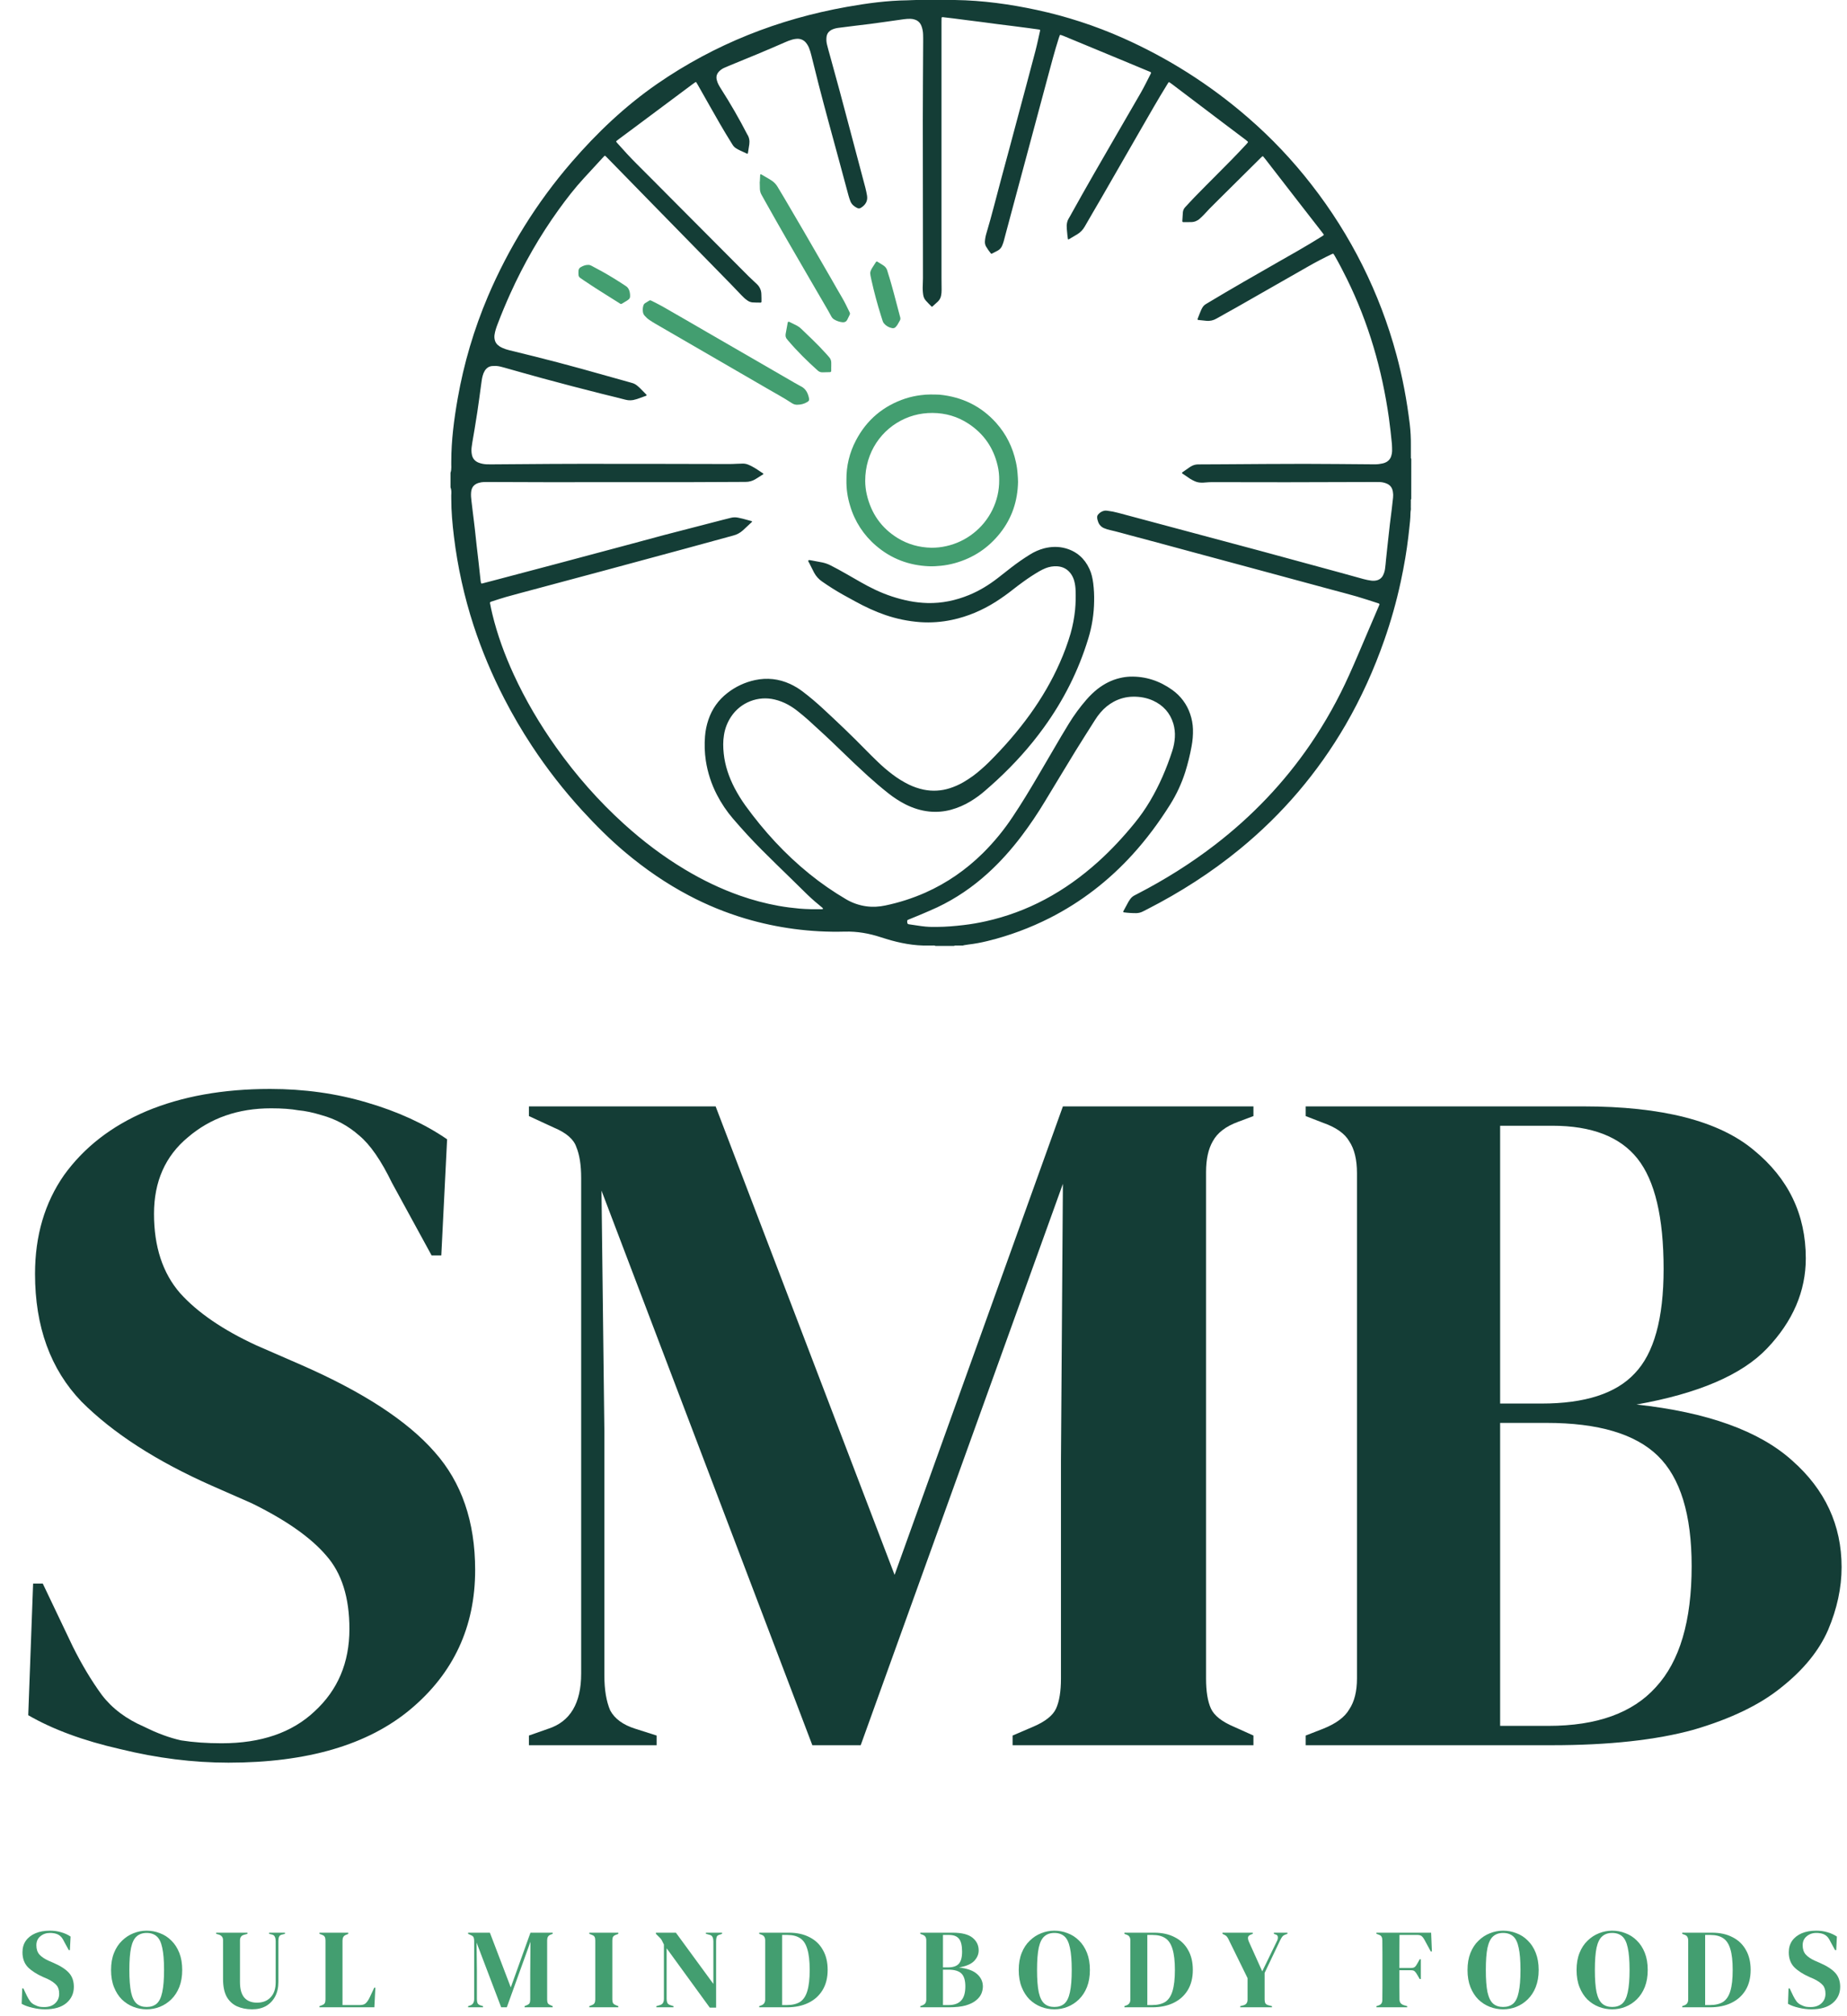
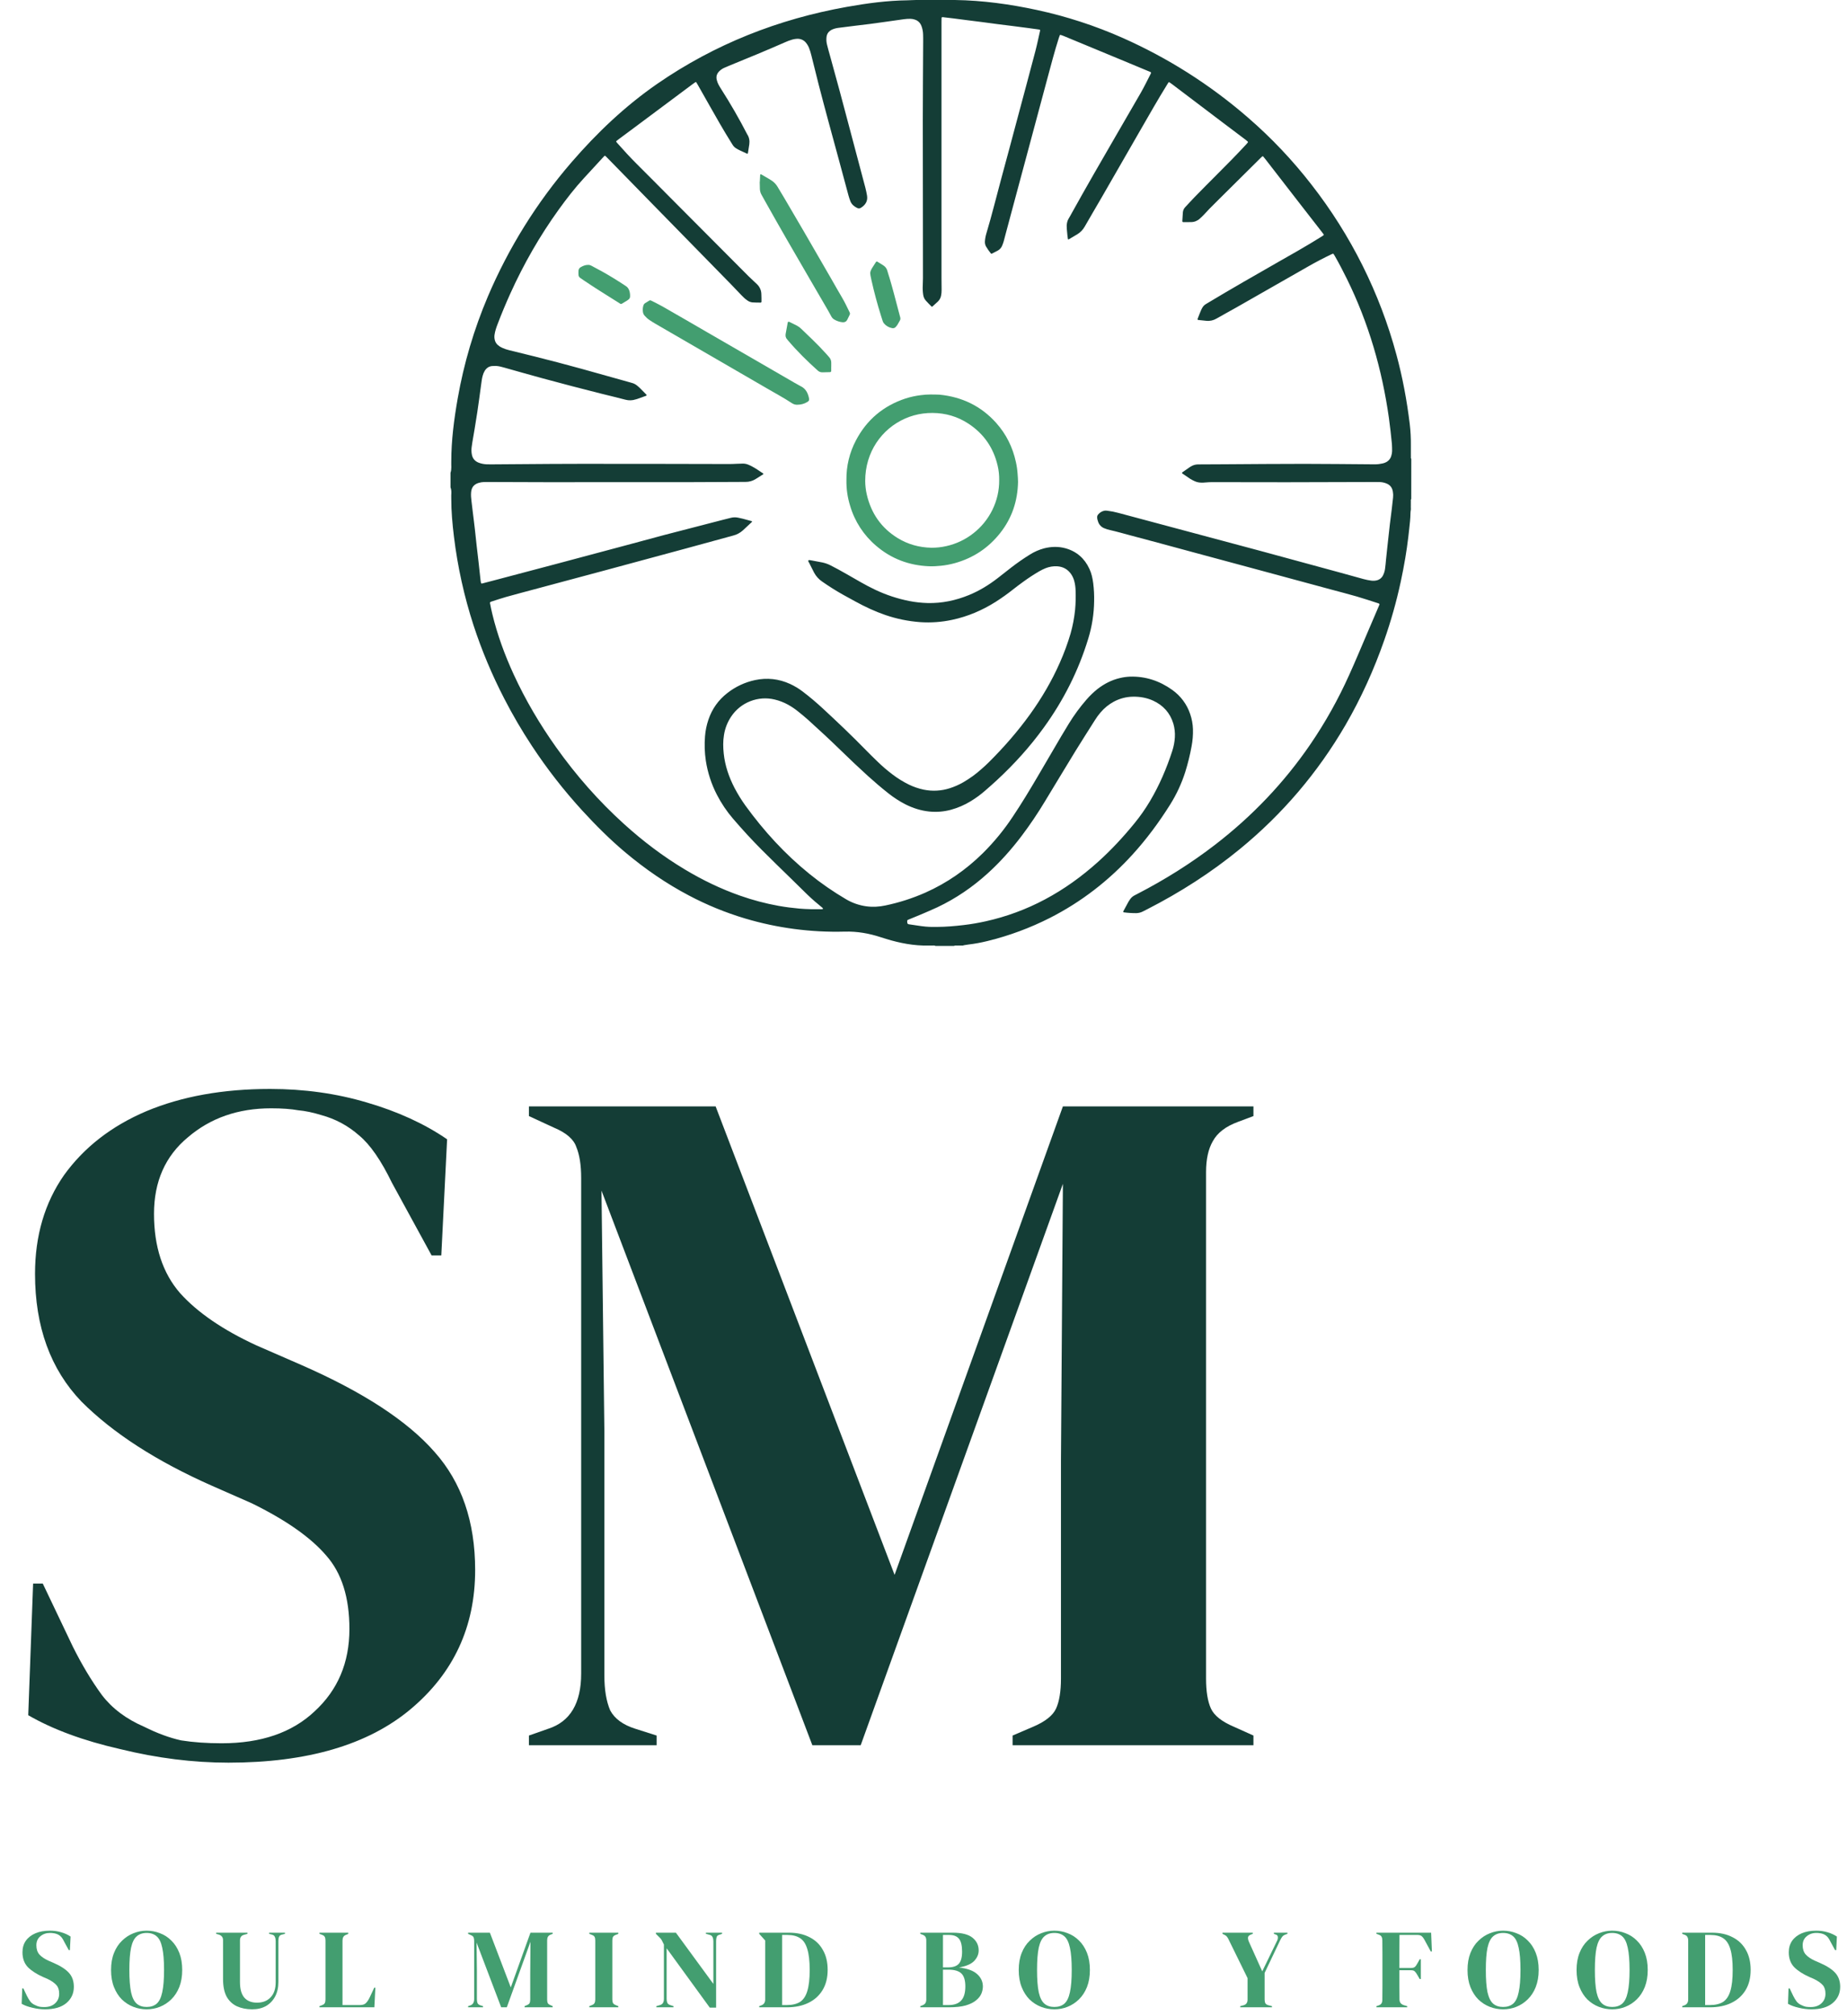
<svg xmlns="http://www.w3.org/2000/svg" width="55" height="60" viewBox="0 0 55 60" fill="none">
  <path d="M23.749 12.044C23.694 12.048 23.639 12.034 23.592 12.004C23.583 11.998 23.572 11.992 23.563 11.986C23.337 11.838 23.099 11.71 22.867 11.575C21.749 10.927 20.632 10.28 19.514 9.633C19.455 9.599 19.398 9.562 19.341 9.524C19.287 9.488 19.239 9.444 19.197 9.396C19.168 9.364 19.15 9.325 19.145 9.283C19.137 9.219 19.138 9.155 19.159 9.092C19.168 9.062 19.186 9.037 19.212 9.02C19.253 8.993 19.296 8.968 19.338 8.943C19.345 8.939 19.352 8.937 19.36 8.936C19.367 8.936 19.375 8.938 19.381 8.941C19.493 8.998 19.607 9.051 19.716 9.113C20.171 9.374 20.625 9.635 21.078 9.899L23.051 11.039C23.252 11.155 23.452 11.271 23.652 11.387C23.705 11.418 23.758 11.447 23.811 11.476C23.825 11.484 23.838 11.491 23.852 11.498C24.003 11.573 24.062 11.709 24.093 11.863C24.094 11.875 24.094 11.886 24.093 11.898C24.093 11.905 24.091 11.913 24.088 11.919C24.084 11.926 24.08 11.932 24.074 11.937C24.059 11.95 24.044 11.961 24.027 11.97C23.943 12.019 23.847 12.044 23.749 12.044Z" fill="#439E70" />
  <path d="M22.626 5.413C22.63 5.341 22.632 5.269 22.637 5.197C22.637 5.193 22.647 5.187 22.653 5.186C22.66 5.186 22.668 5.189 22.674 5.193C22.753 5.238 22.832 5.284 22.91 5.33C22.94 5.347 22.968 5.366 22.996 5.386C23.061 5.433 23.116 5.492 23.156 5.562C23.223 5.676 23.294 5.789 23.361 5.904C23.553 6.231 23.745 6.559 23.937 6.887C24.215 7.367 24.493 7.847 24.77 8.327C24.872 8.505 24.973 8.684 25.077 8.86C25.16 9.001 25.229 9.149 25.301 9.296C25.307 9.307 25.31 9.32 25.31 9.333C25.31 9.347 25.306 9.36 25.3 9.371C25.276 9.419 25.255 9.467 25.23 9.515C25.201 9.572 25.151 9.596 25.089 9.59C24.998 9.581 24.91 9.551 24.832 9.502C24.797 9.479 24.769 9.446 24.751 9.409C24.722 9.355 24.694 9.302 24.663 9.249C24.48 8.934 24.297 8.618 24.113 8.304C23.671 7.546 23.231 6.787 22.802 6.021C22.761 5.949 22.721 5.875 22.68 5.802C22.649 5.75 22.631 5.69 22.628 5.629C22.626 5.557 22.625 5.485 22.623 5.413L22.626 5.413Z" fill="#439E70" />
  <path d="M25.912 8.12C25.918 8.1 25.922 8.073 25.931 8.049C25.94 8.028 25.95 8.007 25.962 7.988C26.003 7.924 26.044 7.86 26.085 7.796C26.089 7.79 26.095 7.785 26.102 7.784C26.109 7.782 26.117 7.782 26.124 7.786C26.172 7.815 26.221 7.845 26.269 7.875C26.286 7.885 26.301 7.896 26.317 7.907C26.367 7.941 26.404 7.993 26.421 8.052C26.441 8.125 26.466 8.197 26.488 8.269C26.579 8.575 26.659 8.884 26.74 9.192C26.762 9.276 26.784 9.36 26.807 9.445C26.812 9.461 26.813 9.478 26.811 9.495C26.809 9.512 26.803 9.528 26.794 9.543C26.77 9.582 26.75 9.623 26.726 9.662C26.71 9.687 26.691 9.711 26.67 9.733C26.657 9.747 26.64 9.757 26.622 9.763C26.604 9.768 26.585 9.769 26.566 9.765C26.472 9.748 26.386 9.699 26.324 9.626C26.304 9.603 26.29 9.575 26.282 9.546C26.268 9.498 26.252 9.452 26.237 9.405C26.125 9.05 26.029 8.691 25.948 8.328C25.939 8.287 25.93 8.246 25.922 8.205C25.918 8.179 25.916 8.152 25.912 8.12Z" fill="#439E70" />
  <path d="M24.752 10.91C24.752 10.952 24.752 10.993 24.752 11.035C24.753 11.045 24.75 11.054 24.744 11.061C24.738 11.069 24.729 11.073 24.719 11.074C24.643 11.076 24.568 11.079 24.492 11.08C24.465 11.081 24.439 11.076 24.414 11.067C24.389 11.057 24.366 11.043 24.347 11.024C24.039 10.747 23.743 10.457 23.474 10.141C23.464 10.129 23.455 10.117 23.445 10.106C23.395 10.055 23.383 9.995 23.397 9.927C23.412 9.853 23.424 9.778 23.438 9.703C23.444 9.669 23.45 9.636 23.456 9.602C23.461 9.576 23.48 9.566 23.506 9.579C23.581 9.616 23.656 9.653 23.731 9.691C23.778 9.716 23.821 9.747 23.859 9.785C23.971 9.894 24.084 10.001 24.196 10.109C24.341 10.249 24.48 10.394 24.616 10.544C24.641 10.572 24.666 10.601 24.691 10.63C24.732 10.675 24.754 10.735 24.753 10.796C24.753 10.834 24.753 10.872 24.753 10.91H24.752Z" fill="#439E70" />
  <path d="M17.514 7.883C17.547 7.882 17.579 7.89 17.608 7.906C17.718 7.965 17.829 8.023 17.938 8.084C18.16 8.208 18.376 8.341 18.588 8.481C18.601 8.489 18.613 8.498 18.626 8.506C18.689 8.542 18.726 8.598 18.745 8.667C18.76 8.722 18.766 8.779 18.761 8.836C18.759 8.851 18.755 8.866 18.747 8.879C18.74 8.892 18.729 8.904 18.717 8.913C18.702 8.924 18.687 8.936 18.671 8.946C18.619 8.978 18.567 9.009 18.515 9.04C18.509 9.044 18.501 9.046 18.494 9.046C18.486 9.046 18.479 9.044 18.472 9.04C18.421 9.008 18.369 8.976 18.318 8.943C18.003 8.746 17.688 8.549 17.38 8.341C17.345 8.317 17.311 8.294 17.277 8.269C17.262 8.26 17.25 8.248 17.242 8.233C17.233 8.219 17.228 8.202 17.227 8.185C17.224 8.14 17.224 8.094 17.227 8.049C17.229 8.028 17.236 8.008 17.248 7.991C17.26 7.973 17.276 7.959 17.295 7.95C17.362 7.911 17.431 7.883 17.514 7.883Z" fill="#439E70" />
  <path d="M42.025 13.659C42.002 13.628 42.018 13.592 42.013 13.558V13.251C42.015 13.038 42.004 12.826 41.979 12.615C41.894 11.919 41.767 11.232 41.583 10.556C41.087 8.718 40.227 6.998 39.056 5.498C38.495 4.774 37.863 4.106 37.17 3.506C36.602 3.012 35.997 2.562 35.361 2.159C34.747 1.771 34.105 1.428 33.442 1.133C32.618 0.767 31.758 0.487 30.877 0.297C30.073 0.124 29.261 0.012 28.438 8.38178e-05H27.276C27.193 -0.001 27.11 0.009 27.027 0.009C26.417 0.016 25.815 0.098 25.216 0.205C23.175 0.569 21.287 1.312 19.575 2.492C18.614 3.156 17.776 3.953 17.015 4.833C15.984 6.027 15.145 7.373 14.527 8.825C14.114 9.799 13.812 10.817 13.629 11.859C13.52 12.481 13.438 13.106 13.438 13.739C13.433 13.849 13.454 13.961 13.415 14.07V14.503C13.46 14.612 13.43 14.726 13.438 14.837C13.437 15.218 13.472 15.596 13.518 15.973C13.627 16.868 13.822 17.751 14.101 18.609C14.347 19.361 14.654 20.091 15.018 20.794C15.265 21.274 15.538 21.74 15.835 22.191C16.284 22.874 16.788 23.52 17.34 24.123C17.744 24.563 18.166 24.985 18.624 25.369C19.209 25.859 19.833 26.29 20.509 26.646C21.044 26.929 21.605 27.159 22.184 27.332C23.148 27.619 24.151 27.751 25.156 27.724C25.524 27.714 25.88 27.776 26.231 27.892C26.639 28.026 27.057 28.126 27.491 28.138H27.722C27.767 28.144 27.814 28.125 27.858 28.15H28.405C28.443 28.127 28.485 28.144 28.524 28.138H28.613C28.643 28.136 28.674 28.145 28.702 28.129C28.747 28.122 28.793 28.113 28.838 28.108C29.031 28.085 29.221 28.05 29.41 28.003C30.052 27.846 30.674 27.615 31.264 27.316C32.2 26.84 33.015 26.208 33.722 25.433C34.143 24.971 34.514 24.47 34.846 23.941C35.036 23.638 35.187 23.312 35.295 22.972C35.373 22.722 35.436 22.467 35.483 22.209C35.515 22.041 35.529 21.87 35.524 21.698C35.519 21.546 35.491 21.396 35.442 21.252C35.345 20.96 35.157 20.708 34.907 20.531C34.531 20.262 34.112 20.122 33.647 20.136C33.548 20.14 33.45 20.154 33.353 20.177C33.105 20.234 32.884 20.348 32.683 20.503C32.564 20.598 32.454 20.704 32.354 20.819C32.159 21.043 31.983 21.282 31.828 21.535C31.75 21.661 31.673 21.788 31.598 21.916C31.361 22.319 31.125 22.722 30.889 23.126C30.656 23.522 30.418 23.916 30.162 24.298C29.902 24.692 29.602 25.058 29.267 25.39C28.766 25.883 28.198 26.278 27.555 26.564C27.172 26.733 26.773 26.861 26.364 26.946C26.176 26.986 25.989 26.997 25.798 26.971C25.587 26.942 25.383 26.872 25.199 26.764C24.815 26.539 24.449 26.286 24.103 26.006C23.373 25.416 22.747 24.731 22.197 23.973C22.077 23.806 21.969 23.631 21.874 23.45C21.706 23.126 21.589 22.787 21.551 22.423C21.532 22.241 21.528 22.059 21.558 21.877C21.588 21.677 21.663 21.487 21.776 21.32C21.914 21.115 22.111 20.957 22.342 20.867C22.572 20.777 22.824 20.759 23.064 20.816C23.205 20.849 23.34 20.901 23.467 20.971C23.57 21.028 23.668 21.094 23.76 21.168C23.864 21.251 23.967 21.335 24.066 21.424C24.4 21.724 24.728 22.03 25.05 22.343C25.312 22.597 25.576 22.849 25.847 23.094C26.044 23.272 26.247 23.445 26.456 23.61C26.614 23.735 26.784 23.845 26.963 23.937C27.186 24.049 27.421 24.124 27.669 24.15C27.885 24.172 28.103 24.155 28.313 24.099C28.522 24.042 28.723 23.956 28.907 23.843C29.06 23.75 29.205 23.644 29.339 23.526C29.456 23.424 29.574 23.321 29.688 23.215C30.203 22.738 30.672 22.22 31.083 21.651C31.67 20.841 32.116 19.96 32.407 19.002C32.518 18.642 32.576 18.268 32.581 17.891C32.585 17.712 32.576 17.534 32.554 17.356C32.535 17.209 32.504 17.064 32.44 16.928C32.296 16.617 32.06 16.409 31.73 16.317C31.517 16.258 31.302 16.264 31.088 16.319C30.941 16.359 30.801 16.42 30.672 16.501C30.481 16.619 30.297 16.747 30.119 16.884C29.981 16.991 29.844 17.1 29.706 17.207C29.443 17.41 29.162 17.582 28.854 17.708C28.459 17.87 28.048 17.956 27.62 17.946C27.438 17.941 27.256 17.921 27.077 17.886C26.727 17.817 26.386 17.704 26.063 17.551C25.915 17.481 25.771 17.405 25.629 17.324C25.483 17.242 25.339 17.158 25.194 17.075C25.042 16.988 24.889 16.904 24.733 16.825C24.655 16.785 24.572 16.756 24.487 16.738C24.374 16.716 24.262 16.695 24.15 16.675C24.124 16.671 24.098 16.662 24.072 16.674C24.06 16.708 24.086 16.73 24.098 16.756C24.145 16.852 24.193 16.947 24.242 17.041C24.298 17.145 24.378 17.235 24.475 17.302C24.678 17.444 24.887 17.576 25.102 17.697C25.225 17.766 25.348 17.834 25.472 17.9C25.759 18.057 26.054 18.196 26.364 18.302C26.699 18.417 27.047 18.488 27.4 18.514C27.719 18.536 28.039 18.513 28.352 18.446C28.818 18.347 29.249 18.163 29.651 17.909C29.831 17.794 30.004 17.671 30.171 17.538C30.266 17.463 30.364 17.39 30.462 17.319C30.619 17.204 30.781 17.098 30.949 17C31.008 16.966 31.069 16.936 31.133 16.91C31.242 16.866 31.36 16.846 31.478 16.852C31.657 16.863 31.798 16.941 31.899 17.09C31.939 17.15 31.969 17.216 31.988 17.286C32.013 17.378 32.026 17.472 32.029 17.567C32.037 17.761 32.032 17.955 32.014 18.148C31.99 18.386 31.945 18.622 31.88 18.852C31.793 19.148 31.686 19.437 31.561 19.718C31.321 20.263 31.021 20.773 30.674 21.256C30.304 21.769 29.889 22.244 29.44 22.689C29.37 22.759 29.297 22.825 29.222 22.89C29.058 23.038 28.878 23.167 28.687 23.278C28.559 23.352 28.423 23.412 28.282 23.457C28.031 23.538 27.763 23.552 27.505 23.499C27.352 23.467 27.204 23.416 27.064 23.348C26.893 23.264 26.731 23.164 26.58 23.049C26.425 22.932 26.277 22.806 26.138 22.671C26.015 22.552 25.893 22.433 25.773 22.31C25.364 21.891 24.939 21.488 24.509 21.09C24.316 20.912 24.117 20.742 23.907 20.583C23.789 20.493 23.662 20.416 23.528 20.354C23.192 20.2 22.841 20.162 22.481 20.239C22.183 20.303 21.902 20.434 21.662 20.622C21.392 20.83 21.204 21.096 21.095 21.418C21.041 21.577 21.007 21.742 20.994 21.909C20.974 22.151 20.982 22.396 21.018 22.637C21.072 22.991 21.184 23.333 21.348 23.651C21.481 23.908 21.643 24.149 21.832 24.368C21.971 24.529 22.112 24.688 22.256 24.845C22.535 25.147 22.827 25.436 23.121 25.723C23.396 25.991 23.672 26.258 23.945 26.528C24.083 26.665 24.225 26.797 24.376 26.919C24.414 26.95 24.452 26.982 24.489 27.014C24.497 27.021 24.504 27.03 24.51 27.039C24.511 27.041 24.511 27.043 24.51 27.045C24.509 27.047 24.508 27.048 24.507 27.049C24.493 27.054 24.479 27.057 24.465 27.058C24.244 27.06 24.024 27.058 23.804 27.039C23.595 27.02 23.387 26.994 23.182 26.957C22.793 26.887 22.411 26.785 22.038 26.654C21.463 26.452 20.916 26.188 20.393 25.874C19.745 25.486 19.146 25.032 18.587 24.526C17.828 23.84 17.156 23.076 16.563 22.242C16.075 21.556 15.648 20.834 15.296 20.069C15.029 19.488 14.809 18.89 14.659 18.267C14.633 18.16 14.611 18.052 14.59 17.944C14.59 17.938 14.591 17.933 14.594 17.928C14.596 17.923 14.6 17.918 14.604 17.915C14.613 17.908 14.624 17.904 14.635 17.902C14.78 17.856 14.923 17.806 15.069 17.765C15.351 17.686 15.634 17.612 15.916 17.536C16.605 17.351 17.295 17.167 17.984 16.982C18.791 16.765 19.598 16.547 20.404 16.328C20.88 16.199 21.356 16.067 21.832 15.938C21.94 15.911 22.039 15.858 22.121 15.784C22.21 15.701 22.299 15.618 22.388 15.535C22.397 15.527 22.395 15.512 22.385 15.509C22.297 15.485 22.209 15.46 22.121 15.437C22.074 15.425 22.025 15.415 21.977 15.405C21.906 15.39 21.833 15.392 21.763 15.41C21.682 15.432 21.6 15.45 21.52 15.471C20.939 15.621 20.358 15.77 19.777 15.922C19.402 16.021 19.029 16.124 18.655 16.224C17.954 16.411 17.253 16.598 16.553 16.785C15.966 16.942 15.378 17.097 14.79 17.251C14.644 17.29 14.497 17.328 14.35 17.366C14.344 17.367 14.339 17.366 14.334 17.363C14.33 17.36 14.326 17.355 14.325 17.35C14.32 17.332 14.316 17.314 14.313 17.295C14.302 17.204 14.293 17.113 14.283 17.023C14.273 16.928 14.263 16.834 14.252 16.739C14.233 16.573 14.213 16.407 14.194 16.241C14.175 16.075 14.159 15.908 14.14 15.742C14.131 15.666 14.122 15.591 14.113 15.516C14.101 15.421 14.09 15.327 14.078 15.233C14.065 15.127 14.052 15.021 14.04 14.916C14.028 14.825 14.02 14.734 14.029 14.642C14.046 14.475 14.142 14.405 14.253 14.371C14.304 14.355 14.357 14.347 14.41 14.345C14.467 14.345 14.524 14.344 14.581 14.344C15.205 14.346 15.828 14.349 16.452 14.35C16.946 14.351 17.441 14.348 17.935 14.348C18.817 14.348 19.699 14.349 20.581 14.348C21.121 14.347 21.661 14.342 22.201 14.341C22.308 14.342 22.413 14.312 22.503 14.255L22.725 14.115C22.727 14.114 22.729 14.112 22.73 14.11C22.732 14.107 22.732 14.104 22.732 14.102C22.732 14.099 22.731 14.097 22.73 14.094C22.728 14.092 22.726 14.09 22.724 14.089C22.607 14.011 22.492 13.93 22.367 13.866C22.343 13.854 22.319 13.843 22.294 13.833C22.238 13.808 22.178 13.795 22.117 13.796C22.056 13.798 21.995 13.8 21.935 13.802C21.866 13.805 21.798 13.809 21.73 13.809C21.091 13.808 20.452 13.807 19.813 13.805C18.988 13.804 18.163 13.804 17.338 13.803C17.034 13.803 16.73 13.804 16.425 13.806C15.825 13.81 15.224 13.815 14.623 13.819C14.578 13.819 14.532 13.819 14.486 13.817C14.406 13.813 14.328 13.797 14.253 13.769C14.142 13.725 14.073 13.646 14.051 13.527C14.037 13.456 14.035 13.383 14.044 13.312C14.067 13.127 14.106 12.944 14.134 12.761C14.16 12.595 14.188 12.43 14.213 12.265C14.232 12.137 14.25 12.009 14.268 11.881C14.289 11.727 14.309 11.572 14.331 11.418C14.342 11.339 14.351 11.26 14.373 11.183C14.386 11.131 14.407 11.082 14.434 11.036C14.485 10.953 14.557 10.902 14.655 10.893C14.692 10.89 14.73 10.889 14.768 10.89C14.848 10.894 14.926 10.914 15.003 10.936C15.39 11.045 15.777 11.155 16.166 11.261C16.741 11.418 17.318 11.567 17.896 11.713C18.139 11.774 18.383 11.831 18.625 11.895C18.725 11.922 18.83 11.919 18.928 11.886C18.942 11.881 18.957 11.879 18.972 11.874C19.061 11.842 19.151 11.81 19.24 11.778C19.243 11.776 19.246 11.774 19.248 11.771C19.251 11.768 19.252 11.765 19.253 11.761C19.253 11.757 19.253 11.754 19.252 11.75C19.25 11.746 19.248 11.743 19.245 11.741C19.184 11.678 19.123 11.616 19.061 11.554C19.031 11.525 19 11.497 18.967 11.471C18.922 11.435 18.871 11.409 18.815 11.395C18.793 11.39 18.771 11.382 18.75 11.376C18.274 11.243 17.798 11.108 17.323 10.977C16.843 10.845 16.362 10.718 15.879 10.598C15.64 10.539 15.4 10.48 15.16 10.421C15.09 10.404 15.022 10.381 14.956 10.351C14.907 10.33 14.861 10.301 14.822 10.266C14.776 10.225 14.745 10.171 14.732 10.111C14.721 10.063 14.719 10.013 14.726 9.964C14.742 9.854 14.777 9.75 14.817 9.647C14.934 9.338 15.062 9.033 15.198 8.732C15.596 7.854 16.073 7.02 16.637 6.238C16.871 5.914 17.115 5.598 17.386 5.304C17.585 5.089 17.783 4.874 17.981 4.658C17.986 4.652 17.992 4.648 17.997 4.643C17.999 4.64 18.001 4.639 18.004 4.637C18.006 4.636 18.009 4.636 18.012 4.635C18.015 4.635 18.017 4.636 18.02 4.637C18.022 4.638 18.025 4.639 18.027 4.641C18.051 4.665 18.076 4.688 18.1 4.713C18.536 5.159 18.972 5.605 19.408 6.051C20.195 6.855 20.983 7.659 21.771 8.464C21.874 8.57 21.976 8.678 22.078 8.785C22.134 8.843 22.19 8.898 22.258 8.943C22.301 8.974 22.352 8.993 22.405 8.999C22.489 9.005 22.572 9.005 22.656 9.005C22.663 9.005 22.675 8.99 22.675 8.982C22.675 8.903 22.676 8.823 22.671 8.743C22.667 8.635 22.62 8.533 22.543 8.459C22.51 8.427 22.476 8.396 22.443 8.365C22.39 8.315 22.337 8.267 22.286 8.216C21.51 7.437 20.734 6.659 19.959 5.88C19.626 5.546 19.295 5.21 18.96 4.878C18.758 4.677 18.566 4.466 18.377 4.253C18.369 4.244 18.362 4.235 18.355 4.226C18.351 4.222 18.349 4.217 18.349 4.211C18.35 4.205 18.352 4.2 18.356 4.196C18.383 4.175 18.41 4.153 18.437 4.133C18.575 4.031 18.713 3.93 18.85 3.827C19.441 3.387 20.032 2.946 20.623 2.505C20.651 2.484 20.679 2.465 20.707 2.446C20.71 2.445 20.712 2.444 20.715 2.443C20.718 2.443 20.72 2.443 20.723 2.443C20.726 2.444 20.728 2.445 20.73 2.447C20.733 2.449 20.735 2.451 20.736 2.453C20.753 2.482 20.771 2.512 20.788 2.541C20.901 2.74 21.013 2.938 21.125 3.136C21.333 3.504 21.541 3.87 21.765 4.228C21.783 4.257 21.801 4.286 21.819 4.315C21.844 4.354 21.877 4.387 21.915 4.411C21.951 4.434 21.987 4.454 22.025 4.472C22.096 4.507 22.17 4.539 22.242 4.572C22.245 4.574 22.25 4.574 22.253 4.574C22.26 4.571 22.27 4.567 22.271 4.562C22.286 4.472 22.3 4.383 22.313 4.292C22.327 4.187 22.31 4.088 22.251 3.998C22.012 3.535 21.752 3.084 21.471 2.645C21.444 2.604 21.42 2.561 21.396 2.517C21.373 2.474 21.355 2.427 21.344 2.379C21.318 2.277 21.346 2.192 21.419 2.119C21.46 2.079 21.507 2.046 21.559 2.022C21.607 1.999 21.656 1.979 21.705 1.959C22.273 1.728 22.838 1.495 23.398 1.249C23.45 1.226 23.503 1.206 23.558 1.189C23.619 1.168 23.683 1.156 23.748 1.154C23.795 1.154 23.843 1.163 23.886 1.183C23.929 1.203 23.968 1.232 23.998 1.269C24.037 1.316 24.068 1.368 24.091 1.425C24.12 1.499 24.144 1.575 24.162 1.653C24.232 1.937 24.302 2.221 24.375 2.504C24.572 3.269 24.783 4.031 24.99 4.793C25.082 5.134 25.173 5.475 25.266 5.816C25.282 5.875 25.301 5.932 25.323 5.989C25.362 6.086 25.438 6.148 25.53 6.191C25.548 6.199 25.567 6.203 25.586 6.201C25.605 6.2 25.623 6.193 25.639 6.182C25.655 6.171 25.671 6.161 25.686 6.149C25.793 6.064 25.842 5.957 25.818 5.818C25.804 5.744 25.791 5.669 25.771 5.595C25.607 4.979 25.443 4.362 25.28 3.745C25.095 3.047 24.91 2.35 24.715 1.655C24.685 1.549 24.655 1.443 24.629 1.336C24.607 1.255 24.602 1.17 24.614 1.087C24.619 1.053 24.631 1.021 24.648 0.991C24.666 0.962 24.689 0.936 24.717 0.916C24.751 0.891 24.788 0.872 24.828 0.86C24.868 0.847 24.909 0.837 24.95 0.831C25.12 0.808 25.289 0.787 25.459 0.767C25.61 0.748 25.761 0.731 25.912 0.712C26.055 0.694 26.198 0.673 26.341 0.653C26.533 0.627 26.725 0.601 26.916 0.572C26.98 0.563 27.045 0.559 27.11 0.56C27.155 0.561 27.201 0.569 27.244 0.584C27.28 0.595 27.315 0.613 27.344 0.637C27.374 0.661 27.398 0.691 27.416 0.724C27.43 0.751 27.442 0.779 27.451 0.808C27.474 0.88 27.487 0.956 27.488 1.031C27.491 1.1 27.49 1.168 27.49 1.237C27.486 2.024 27.48 2.811 27.479 3.599C27.478 4.47 27.481 5.341 27.482 6.212C27.483 6.9 27.484 7.589 27.484 8.277C27.484 8.349 27.482 8.421 27.478 8.494C27.473 8.585 27.477 8.676 27.49 8.767C27.5 8.833 27.522 8.893 27.566 8.942C27.621 9.005 27.681 9.063 27.74 9.123C27.744 9.127 27.753 9.126 27.76 9.125C27.763 9.125 27.766 9.122 27.769 9.119C27.822 9.071 27.877 9.023 27.929 8.973C27.979 8.925 28.012 8.863 28.024 8.795C28.035 8.739 28.04 8.682 28.039 8.625C28.039 8.507 28.036 8.39 28.036 8.272C28.036 7.172 28.036 6.073 28.036 4.974C28.036 3.532 28.036 2.091 28.036 0.649C28.036 0.611 28.037 0.573 28.038 0.535C28.038 0.532 28.039 0.528 28.04 0.525C28.042 0.521 28.044 0.518 28.047 0.516C28.05 0.514 28.053 0.512 28.057 0.511C28.06 0.51 28.064 0.509 28.068 0.51C28.173 0.522 28.279 0.534 28.384 0.547C28.532 0.565 28.678 0.585 28.825 0.604C28.968 0.623 29.112 0.64 29.255 0.658C29.402 0.677 29.549 0.698 29.696 0.717C29.843 0.736 29.99 0.753 30.137 0.772C30.299 0.793 30.461 0.814 30.623 0.835C30.732 0.85 30.841 0.865 30.95 0.88C30.954 0.881 30.958 0.882 30.961 0.884C30.964 0.886 30.967 0.888 30.969 0.891C30.971 0.894 30.973 0.898 30.973 0.902C30.974 0.905 30.973 0.909 30.972 0.913C30.925 1.117 30.884 1.321 30.831 1.523C30.659 2.177 30.483 2.83 30.308 3.483C30.145 4.092 29.983 4.702 29.817 5.31C29.669 5.856 29.535 6.406 29.372 6.948C29.349 7.025 29.334 7.103 29.329 7.183C29.325 7.237 29.337 7.29 29.363 7.337C29.406 7.409 29.453 7.477 29.506 7.542C29.509 7.547 29.515 7.55 29.52 7.551C29.526 7.552 29.532 7.551 29.537 7.548C29.595 7.519 29.652 7.49 29.709 7.459C29.77 7.426 29.818 7.373 29.843 7.308C29.861 7.266 29.876 7.223 29.889 7.179C29.91 7.107 29.927 7.032 29.947 6.959C30.025 6.666 30.104 6.372 30.183 6.079L30.677 4.241C30.847 3.606 31.018 2.972 31.188 2.338C31.297 1.934 31.402 1.529 31.529 1.132C31.538 1.103 31.549 1.074 31.56 1.046C31.562 1.043 31.565 1.041 31.568 1.04C31.571 1.038 31.575 1.037 31.578 1.038C31.611 1.048 31.643 1.058 31.674 1.071C32.239 1.305 32.804 1.539 33.369 1.773C33.639 1.885 33.91 1.998 34.179 2.11C34.204 2.12 34.228 2.129 34.253 2.14C34.277 2.151 34.28 2.168 34.271 2.185C34.169 2.385 34.071 2.587 33.959 2.781L33.233 4.034C32.789 4.8 32.345 5.566 31.916 6.34C31.884 6.396 31.854 6.454 31.82 6.509C31.782 6.573 31.768 6.643 31.764 6.716C31.763 6.746 31.764 6.777 31.767 6.807C31.773 6.875 31.779 6.943 31.786 7.011C31.79 7.045 31.796 7.079 31.8 7.113C31.802 7.123 31.817 7.128 31.828 7.121C31.91 7.073 31.991 7.024 32.073 6.976C32.168 6.92 32.247 6.839 32.301 6.743C32.463 6.459 32.63 6.178 32.794 5.895C33.187 5.214 33.58 4.532 33.971 3.85C34.225 3.409 34.477 2.966 34.745 2.533C34.761 2.507 34.777 2.481 34.793 2.456C34.796 2.451 34.801 2.448 34.806 2.446C34.812 2.445 34.818 2.446 34.822 2.449C34.847 2.466 34.873 2.483 34.897 2.501C35.385 2.87 35.873 3.24 36.361 3.609C36.607 3.795 36.852 3.98 37.099 4.165C37.12 4.181 37.14 4.198 37.159 4.217C37.161 4.22 37.162 4.223 37.162 4.227C37.163 4.23 37.162 4.233 37.16 4.237C37.147 4.255 37.132 4.272 37.117 4.289C36.83 4.599 36.534 4.899 36.235 5.197C36.014 5.417 35.795 5.639 35.577 5.862C35.481 5.96 35.39 6.063 35.296 6.162C35.253 6.205 35.227 6.263 35.223 6.325C35.217 6.408 35.212 6.491 35.207 6.575C35.205 6.599 35.217 6.611 35.239 6.611C35.316 6.611 35.392 6.61 35.468 6.609C35.564 6.609 35.656 6.573 35.727 6.508C35.773 6.468 35.815 6.424 35.858 6.381C35.91 6.326 35.96 6.269 36.014 6.214C36.11 6.117 36.207 6.02 36.304 5.924C36.717 5.514 37.13 5.104 37.544 4.695C37.557 4.681 37.571 4.669 37.585 4.656C37.59 4.653 37.595 4.651 37.601 4.651C37.607 4.651 37.612 4.653 37.616 4.657C37.638 4.684 37.66 4.71 37.681 4.737C38.013 5.167 38.347 5.596 38.68 6.026C38.904 6.314 39.128 6.602 39.352 6.89C39.373 6.917 39.394 6.945 39.414 6.972C39.417 6.977 39.419 6.982 39.418 6.988C39.418 6.993 39.415 6.998 39.411 7.002C39.399 7.011 39.387 7.02 39.374 7.028C39.128 7.18 38.882 7.331 38.631 7.473C38.442 7.58 38.254 7.688 38.066 7.795C37.37 8.193 36.674 8.59 35.986 9.003C35.96 9.018 35.934 9.034 35.908 9.05C35.865 9.075 35.83 9.111 35.805 9.154C35.788 9.184 35.772 9.214 35.759 9.246C35.725 9.326 35.694 9.408 35.663 9.489C35.661 9.493 35.661 9.497 35.661 9.5C35.661 9.504 35.662 9.508 35.664 9.511C35.666 9.514 35.669 9.517 35.672 9.519C35.675 9.521 35.679 9.522 35.682 9.522C35.762 9.53 35.841 9.538 35.92 9.547C36.027 9.559 36.134 9.535 36.226 9.48C36.423 9.366 36.625 9.259 36.823 9.146C37.533 8.742 38.242 8.337 38.951 7.932C39.179 7.801 39.411 7.681 39.648 7.567C39.661 7.56 39.675 7.555 39.69 7.55C39.693 7.55 39.697 7.55 39.7 7.551C39.704 7.553 39.707 7.555 39.71 7.557C39.723 7.575 39.735 7.595 39.746 7.614C39.875 7.839 39.994 8.068 40.108 8.299C40.754 9.61 41.155 10.995 41.359 12.438C41.394 12.694 41.423 12.951 41.448 13.209C41.455 13.28 41.452 13.353 41.454 13.425C41.453 13.471 41.445 13.516 41.431 13.56C41.419 13.606 41.397 13.649 41.365 13.685C41.334 13.72 41.294 13.748 41.25 13.766C41.222 13.778 41.193 13.788 41.163 13.793C41.099 13.805 41.036 13.817 40.971 13.817C40.921 13.817 40.872 13.817 40.822 13.817C40.161 13.813 39.499 13.804 38.837 13.804C38.054 13.804 37.271 13.811 36.487 13.816C36.217 13.817 35.947 13.82 35.678 13.82C35.609 13.82 35.541 13.838 35.481 13.871C35.465 13.88 35.448 13.89 35.432 13.9C35.357 13.952 35.282 14.004 35.208 14.056C35.195 14.065 35.197 14.084 35.212 14.094C35.287 14.145 35.362 14.198 35.438 14.247C35.48 14.273 35.524 14.297 35.569 14.317C35.635 14.348 35.707 14.363 35.779 14.363C35.817 14.364 35.855 14.362 35.893 14.358C35.973 14.35 36.052 14.347 36.132 14.348C36.855 14.349 37.577 14.351 38.3 14.351C39.178 14.35 40.056 14.346 40.935 14.344C40.988 14.344 41.042 14.344 41.094 14.346C41.159 14.349 41.223 14.363 41.283 14.387C41.396 14.43 41.459 14.515 41.477 14.633C41.487 14.689 41.489 14.746 41.483 14.803C41.472 14.917 41.459 15.03 41.445 15.143C41.427 15.294 41.406 15.445 41.388 15.596C41.369 15.758 41.353 15.921 41.334 16.083C41.326 16.163 41.316 16.242 41.308 16.321C41.296 16.434 41.284 16.548 41.272 16.661C41.264 16.744 41.258 16.828 41.246 16.911C41.238 16.986 41.216 17.06 41.181 17.127C41.162 17.164 41.134 17.197 41.101 17.222C41.067 17.247 41.028 17.265 40.987 17.273C40.935 17.284 40.881 17.286 40.828 17.278C40.753 17.268 40.679 17.253 40.605 17.233C40.357 17.164 40.108 17.095 39.859 17.027C39.089 16.817 38.32 16.608 37.55 16.399C36.905 16.225 36.259 16.054 35.613 15.881C34.843 15.675 34.072 15.469 33.302 15.263C33.192 15.233 33.08 15.211 32.967 15.198C32.94 15.194 32.914 15.194 32.887 15.198C32.812 15.213 32.745 15.255 32.697 15.315C32.68 15.336 32.671 15.362 32.671 15.389C32.67 15.439 32.685 15.487 32.702 15.533C32.716 15.574 32.739 15.612 32.77 15.644C32.8 15.676 32.836 15.701 32.877 15.718C32.936 15.743 32.998 15.762 33.062 15.776C33.265 15.822 33.466 15.88 33.668 15.934C34.273 16.095 34.878 16.257 35.483 16.422C36.198 16.614 36.913 16.807 37.628 17C38.291 17.18 38.955 17.359 39.618 17.538C39.878 17.609 40.14 17.675 40.399 17.75C40.617 17.813 40.833 17.887 41.05 17.956C41.057 17.958 41.064 17.962 41.069 17.968C41.074 17.973 41.081 17.982 41.079 17.986C41.072 18.008 41.062 18.029 41.053 18.05C40.942 18.308 40.831 18.566 40.721 18.825C40.54 19.247 40.364 19.672 40.174 20.09C39.851 20.808 39.466 21.497 39.022 22.147C38.236 23.296 37.286 24.289 36.184 25.138C35.458 25.697 34.686 26.179 33.874 26.599C33.847 26.613 33.821 26.628 33.793 26.641C33.738 26.667 33.691 26.707 33.655 26.757C33.637 26.781 33.62 26.807 33.605 26.833C33.551 26.93 33.499 27.027 33.447 27.124C33.446 27.129 33.447 27.134 33.449 27.139C33.452 27.144 33.456 27.148 33.461 27.15C33.586 27.167 33.711 27.175 33.836 27.174C33.905 27.173 33.972 27.156 34.033 27.124C34.077 27.1 34.121 27.079 34.165 27.057C35.147 26.555 36.07 25.964 36.923 25.265C38.192 24.225 39.239 22.996 40.065 21.578C40.534 20.77 40.916 19.923 41.224 19.042C41.421 18.479 41.583 17.904 41.709 17.322C41.76 17.084 41.807 16.845 41.847 16.605C41.881 16.399 41.912 16.192 41.936 15.985C41.945 15.905 41.954 15.826 41.963 15.747C41.981 15.588 41.999 15.43 42.001 15.27C42.001 15.251 42.003 15.232 42.005 15.213C42.02 15.156 42.008 15.098 42.012 15.04V14.948C42.017 14.914 42.001 14.878 42.024 14.846L42.025 13.659ZM27.042 27.371C27.169 27.319 27.296 27.268 27.421 27.215C27.585 27.144 27.751 27.076 27.912 27C28.462 26.74 28.959 26.4 29.41 25.992C29.783 25.654 30.116 25.28 30.42 24.879C30.672 24.545 30.906 24.198 31.121 23.84C31.425 23.34 31.726 22.838 32.032 22.339C32.219 22.035 32.413 21.735 32.603 21.433C32.653 21.352 32.709 21.275 32.771 21.203C32.882 21.072 33.016 20.963 33.167 20.881C33.342 20.787 33.536 20.736 33.735 20.733C33.942 20.729 34.143 20.763 34.334 20.849C34.637 20.987 34.843 21.214 34.94 21.535C34.978 21.667 34.993 21.804 34.985 21.941C34.977 22.078 34.951 22.213 34.909 22.343C34.74 22.865 34.525 23.367 34.245 23.839C34.109 24.068 33.956 24.287 33.788 24.493C33.451 24.906 33.09 25.296 32.693 25.652C32.21 26.086 31.687 26.463 31.114 26.767C30.56 27.062 29.968 27.28 29.356 27.416C29.137 27.465 28.916 27.503 28.694 27.529C28.43 27.56 28.165 27.583 27.898 27.584C27.864 27.584 27.829 27.584 27.795 27.584C27.639 27.587 27.484 27.569 27.33 27.545C27.24 27.53 27.15 27.518 27.06 27.505C27.048 27.504 27.038 27.499 27.03 27.49C27.022 27.482 27.018 27.471 27.017 27.459C27.015 27.444 27.014 27.429 27.014 27.414C27.013 27.404 27.015 27.395 27.02 27.387C27.026 27.379 27.034 27.374 27.042 27.371Z" fill="#143D36" />
  <path d="M30.303 14.113C30.295 13.991 30.279 13.871 30.252 13.752C30.157 13.312 29.964 12.92 29.663 12.584C29.214 12.083 28.647 11.812 27.98 11.745C27.794 11.738 27.608 11.733 27.422 11.759C27.268 11.778 27.115 11.811 26.967 11.858C26.308 12.075 25.812 12.489 25.489 13.104C25.297 13.466 25.2 13.871 25.205 14.28C25.2 14.542 25.237 14.803 25.315 15.053C25.451 15.516 25.72 15.929 26.088 16.241C26.54 16.629 27.068 16.826 27.661 16.851C27.779 16.855 27.897 16.85 28.014 16.837C28.154 16.823 28.293 16.797 28.428 16.76C28.977 16.609 29.431 16.308 29.783 15.863C30.136 15.417 30.304 14.906 30.315 14.341C30.316 14.264 30.307 14.188 30.303 14.113ZM29.754 14.284C29.762 14.91 29.462 15.5 28.985 15.87C28.748 16.057 28.472 16.187 28.178 16.252C28.033 16.285 27.885 16.301 27.737 16.3C27.376 16.293 27.039 16.201 26.73 16.012C26.242 15.711 25.941 15.276 25.812 14.72C25.781 14.587 25.765 14.45 25.764 14.313C25.763 13.456 26.252 12.764 26.953 12.455C27.124 12.38 27.304 12.33 27.489 12.306C27.583 12.294 27.678 12.288 27.773 12.289C28.159 12.292 28.516 12.396 28.839 12.608C29.295 12.908 29.584 13.324 29.708 13.858C29.741 13.998 29.756 14.141 29.754 14.284Z" fill="#439E70" />
-   <path d="M38.881 51.936V51.648L39.4 51.446C39.784 51.293 40.043 51.101 40.177 50.87C40.331 50.64 40.408 50.333 40.408 49.949V34.912C40.408 34.509 40.331 34.192 40.177 33.962C40.043 33.731 39.784 33.549 39.4 33.414L38.881 33.213V32.925H47.148C49.491 32.925 51.181 33.357 52.218 34.221C53.255 35.066 53.773 36.141 53.773 37.447C53.773 38.426 53.389 39.319 52.621 40.126C51.872 40.913 50.576 41.47 48.732 41.797C50.845 42.027 52.391 42.584 53.37 43.467C54.349 44.331 54.839 45.388 54.839 46.636C54.839 47.25 54.705 47.874 54.436 48.508C54.167 49.123 53.706 49.689 53.053 50.208C52.419 50.726 51.546 51.149 50.432 51.475C49.318 51.782 47.907 51.936 46.197 51.936H38.881ZM44.671 41.768H45.91C47.196 41.768 48.118 41.47 48.675 40.875C49.251 40.28 49.539 39.243 49.539 37.764C49.539 36.228 49.28 35.133 48.761 34.48C48.243 33.827 47.398 33.501 46.226 33.501H44.671V41.768ZM44.671 51.36H46.111C47.551 51.36 48.617 50.976 49.308 50.208C50.019 49.44 50.374 48.239 50.374 46.607C50.374 45.071 50.038 43.976 49.366 43.323C48.694 42.67 47.59 42.344 46.053 42.344H44.671V51.36Z" fill="#143D36" />
  <path d="M15.75 51.936V51.648L16.326 51.446C16.979 51.235 17.306 50.688 17.306 49.804V35.056C17.306 34.672 17.258 34.365 17.162 34.135C17.085 33.904 16.864 33.712 16.499 33.559L15.75 33.213V32.925H21.31L26.639 46.866L31.651 32.925H37.325V33.213L36.864 33.386C36.499 33.52 36.25 33.712 36.115 33.962C35.981 34.192 35.914 34.499 35.914 34.883V49.949C35.914 50.333 35.962 50.63 36.058 50.842C36.154 51.053 36.384 51.235 36.749 51.389L37.325 51.648V51.936H30.153V51.648L30.758 51.389C31.122 51.235 31.353 51.053 31.449 50.842C31.545 50.63 31.593 50.333 31.593 49.949V43.467L31.651 35.229L25.63 51.936H24.19L17.911 35.431L17.997 42.603V49.862C17.997 50.285 18.055 50.63 18.17 50.899C18.304 51.149 18.554 51.331 18.919 51.446L19.553 51.648V51.936H15.75Z" fill="#143D36" />
  <path d="M6.804 52.455C5.748 52.455 4.673 52.32 3.578 52.051C2.483 51.802 1.571 51.465 0.841 51.043L0.986 47.126H1.274L2.167 48.998C2.435 49.536 2.723 50.016 3.031 50.438C3.338 50.841 3.76 51.158 4.298 51.389C4.682 51.581 5.047 51.715 5.393 51.792C5.758 51.85 6.161 51.878 6.602 51.878C7.774 51.878 8.696 51.562 9.368 50.928C10.059 50.294 10.405 49.478 10.405 48.479C10.405 47.538 10.174 46.809 9.713 46.29C9.253 45.752 8.513 45.234 7.495 44.735L6.314 44.216C4.663 43.486 3.367 42.651 2.426 41.71C1.504 40.75 1.043 39.483 1.043 37.908C1.043 36.775 1.331 35.796 1.907 34.97C2.503 34.144 3.319 33.51 4.356 33.069C5.412 32.627 6.641 32.406 8.043 32.406C9.06 32.406 10.021 32.541 10.923 32.809C11.845 33.078 12.642 33.443 13.314 33.904L13.141 37.361H12.853L11.672 35.2C11.346 34.528 11.019 34.058 10.693 33.789C10.366 33.501 9.992 33.299 9.569 33.184C9.32 33.107 9.089 33.059 8.878 33.04C8.667 33.002 8.398 32.982 8.072 32.982C7.092 32.982 6.266 33.27 5.594 33.846C4.922 34.403 4.586 35.162 4.586 36.122C4.586 37.101 4.845 37.889 5.364 38.484C5.882 39.06 6.641 39.579 7.639 40.039L8.964 40.616C10.808 41.422 12.133 42.286 12.94 43.208C13.746 44.111 14.149 45.282 14.149 46.722C14.149 48.412 13.506 49.795 12.219 50.87C10.952 51.926 9.147 52.455 6.804 52.455Z" fill="#143D36" />
  <path d="M53.939 59.795C53.816 59.795 53.69 59.78 53.562 59.748C53.434 59.719 53.328 59.68 53.243 59.631L53.259 59.173H53.293L53.397 59.392C53.429 59.455 53.462 59.511 53.498 59.56C53.534 59.607 53.583 59.644 53.646 59.671C53.691 59.694 53.734 59.709 53.774 59.718C53.817 59.725 53.864 59.728 53.915 59.728C54.052 59.728 54.16 59.691 54.238 59.617C54.319 59.543 54.359 59.448 54.359 59.331C54.359 59.221 54.332 59.136 54.279 59.076C54.225 59.013 54.138 58.952 54.02 58.894L53.882 58.834C53.689 58.748 53.538 58.651 53.428 58.541C53.32 58.429 53.266 58.281 53.266 58.097C53.266 57.965 53.3 57.85 53.367 57.754C53.437 57.657 53.532 57.584 53.653 57.532C53.776 57.48 53.92 57.455 54.084 57.455C54.202 57.455 54.314 57.47 54.42 57.502C54.527 57.533 54.62 57.576 54.699 57.63L54.679 58.033H54.645L54.507 57.781C54.469 57.702 54.431 57.647 54.393 57.616C54.355 57.582 54.311 57.559 54.262 57.545C54.233 57.536 54.206 57.531 54.181 57.529C54.156 57.524 54.125 57.522 54.087 57.522C53.972 57.522 53.876 57.556 53.798 57.623C53.719 57.688 53.68 57.776 53.68 57.889C53.68 58.003 53.71 58.095 53.771 58.164C53.831 58.231 53.92 58.292 54.036 58.346L54.191 58.413C54.406 58.507 54.561 58.608 54.655 58.716C54.749 58.821 54.797 58.958 54.797 59.126C54.797 59.324 54.721 59.485 54.571 59.611C54.423 59.734 54.212 59.795 53.939 59.795Z" fill="#439E70" />
  <path d="M50.093 59.735V59.701L50.164 59.674C50.236 59.645 50.271 59.588 50.271 59.503V57.747C50.271 57.657 50.236 57.6 50.164 57.576L50.093 57.549V57.515H50.981C51.219 57.515 51.423 57.56 51.593 57.65C51.766 57.737 51.898 57.864 51.99 58.03C52.084 58.193 52.131 58.391 52.131 58.622C52.131 58.857 52.081 59.058 51.98 59.224C51.879 59.39 51.738 59.516 51.556 59.604C51.377 59.691 51.165 59.735 50.92 59.735H50.093ZM50.776 59.668H50.92C51.082 59.668 51.212 59.636 51.311 59.574C51.409 59.508 51.481 59.401 51.526 59.251C51.573 59.098 51.596 58.89 51.596 58.625C51.596 58.361 51.573 58.153 51.526 58.003C51.481 57.85 51.41 57.743 51.314 57.68C51.218 57.615 51.091 57.582 50.934 57.582H50.776V59.668Z" fill="#439E70" />
  <path d="M48.007 59.795C47.87 59.795 47.738 59.771 47.61 59.721C47.484 59.672 47.371 59.599 47.27 59.503C47.172 59.404 47.093 59.282 47.035 59.136C46.976 58.99 46.947 58.82 46.947 58.625C46.947 58.432 46.976 58.263 47.035 58.117C47.093 57.971 47.173 57.85 47.273 57.754C47.374 57.655 47.488 57.581 47.613 57.532C47.741 57.48 47.872 57.455 48.007 57.455C48.144 57.455 48.275 57.479 48.4 57.529C48.528 57.576 48.641 57.648 48.74 57.747C48.841 57.844 48.92 57.966 48.979 58.114C49.037 58.26 49.066 58.43 49.066 58.625C49.066 58.816 49.037 58.985 48.979 59.133C48.92 59.279 48.841 59.401 48.74 59.499C48.641 59.596 48.528 59.67 48.4 59.721C48.275 59.771 48.144 59.795 48.007 59.795ZM48.007 59.725C48.13 59.725 48.23 59.692 48.306 59.627C48.382 59.56 48.437 59.447 48.471 59.288C48.507 59.126 48.525 58.905 48.525 58.625C48.525 58.343 48.507 58.122 48.471 57.962C48.437 57.801 48.382 57.688 48.306 57.623C48.23 57.556 48.13 57.522 48.007 57.522C47.886 57.522 47.787 57.556 47.711 57.623C47.635 57.688 47.578 57.801 47.542 57.962C47.509 58.122 47.492 58.343 47.492 58.625C47.492 58.905 47.509 59.126 47.542 59.288C47.578 59.447 47.635 59.56 47.711 59.627C47.787 59.692 47.886 59.725 48.007 59.725Z" fill="#439E70" />
  <path d="M44.759 59.795C44.622 59.795 44.49 59.771 44.362 59.721C44.237 59.672 44.123 59.599 44.023 59.503C43.924 59.404 43.846 59.282 43.787 59.136C43.729 58.99 43.7 58.82 43.7 58.625C43.7 58.432 43.729 58.263 43.787 58.117C43.846 57.971 43.925 57.85 44.026 57.754C44.127 57.655 44.24 57.581 44.366 57.532C44.493 57.48 44.625 57.455 44.759 57.455C44.896 57.455 45.027 57.479 45.153 57.529C45.281 57.576 45.394 57.648 45.492 57.747C45.593 57.844 45.673 57.966 45.731 58.114C45.789 58.26 45.819 58.43 45.819 58.625C45.819 58.816 45.789 58.985 45.731 59.133C45.673 59.279 45.593 59.401 45.492 59.499C45.394 59.596 45.281 59.67 45.153 59.721C45.027 59.771 44.896 59.795 44.759 59.795ZM44.759 59.725C44.883 59.725 44.982 59.692 45.059 59.627C45.135 59.56 45.19 59.447 45.223 59.288C45.259 59.126 45.277 58.905 45.277 58.625C45.277 58.343 45.259 58.122 45.223 57.962C45.19 57.801 45.135 57.688 45.059 57.623C44.982 57.556 44.883 57.522 44.759 57.522C44.638 57.522 44.539 57.556 44.463 57.623C44.387 57.688 44.331 57.801 44.295 57.962C44.261 58.122 44.245 58.343 44.245 58.625C44.245 58.905 44.261 59.126 44.295 59.288C44.331 59.447 44.387 59.56 44.463 59.627C44.539 59.692 44.638 59.725 44.759 59.725Z" fill="#439E70" />
  <path d="M40.988 59.735V59.701L41.048 59.681C41.093 59.665 41.123 59.644 41.139 59.617C41.155 59.59 41.163 59.554 41.163 59.51C41.165 59.375 41.166 59.239 41.166 59.103C41.166 58.966 41.166 58.829 41.166 58.692V58.558C41.166 58.423 41.166 58.289 41.166 58.154C41.166 58.017 41.165 57.882 41.163 57.747C41.163 57.702 41.156 57.666 41.142 57.64C41.131 57.613 41.104 57.591 41.062 57.576L40.988 57.549V57.515H42.616L42.639 58.074H42.606L42.414 57.72C42.391 57.678 42.366 57.644 42.337 57.619C42.307 57.595 42.267 57.582 42.215 57.582H41.674C41.672 57.742 41.671 57.904 41.671 58.07C41.671 58.236 41.671 58.401 41.671 58.565H42.02C42.072 58.565 42.11 58.553 42.135 58.531C42.159 58.508 42.183 58.476 42.205 58.433L42.276 58.306H42.31V58.894H42.276L42.202 58.766C42.179 58.726 42.156 58.693 42.131 58.669C42.109 58.644 42.072 58.632 42.02 58.632H41.671C41.671 58.789 41.671 58.939 41.671 59.083C41.671 59.224 41.672 59.363 41.674 59.499C41.674 59.587 41.717 59.644 41.802 59.671L41.903 59.701V59.735H40.988Z" fill="#439E70" />
  <path d="M36.931 59.735V59.701L37.032 59.674C37.111 59.652 37.15 59.596 37.15 59.506V58.867L36.595 57.737C36.575 57.692 36.556 57.659 36.538 57.636C36.522 57.614 36.498 57.595 36.464 57.579L36.403 57.549V57.515H37.305V57.549L37.244 57.572C37.195 57.593 37.168 57.62 37.163 57.656C37.159 57.69 37.168 57.733 37.19 57.784L37.587 58.665L38.031 57.751C38.049 57.715 38.056 57.678 38.051 57.64C38.049 57.602 38.026 57.577 37.981 57.566L37.934 57.549V57.515H38.337V57.549L38.273 57.572C38.231 57.588 38.199 57.61 38.179 57.64C38.159 57.666 38.139 57.701 38.119 57.744L37.658 58.712V59.506C37.658 59.551 37.666 59.588 37.681 59.617C37.699 59.644 37.73 59.663 37.772 59.674L37.877 59.701V59.735H36.931Z" fill="#439E70" />
-   <path d="M33.482 59.735V59.701L33.553 59.674C33.624 59.645 33.66 59.588 33.66 59.503V57.747C33.66 57.657 33.624 57.6 33.553 57.576L33.482 57.549V57.515H34.37C34.608 57.515 34.812 57.56 34.982 57.65C35.155 57.737 35.287 57.864 35.379 58.03C35.473 58.193 35.52 58.391 35.52 58.622C35.52 58.857 35.47 59.058 35.369 59.224C35.268 59.39 35.127 59.516 34.945 59.604C34.766 59.691 34.554 59.735 34.309 59.735H33.482ZM34.165 59.668H34.309C34.471 59.668 34.601 59.636 34.7 59.574C34.798 59.508 34.87 59.401 34.915 59.251C34.962 59.098 34.986 58.89 34.986 58.625C34.986 58.361 34.962 58.153 34.915 58.003C34.87 57.85 34.799 57.743 34.703 57.68C34.607 57.615 34.48 57.582 34.323 57.582H34.165V59.668Z" fill="#439E70" />
  <path d="M31.396 59.795C31.259 59.795 31.127 59.771 30.999 59.721C30.873 59.672 30.76 59.599 30.659 59.503C30.561 59.404 30.482 59.282 30.424 59.136C30.365 58.99 30.336 58.82 30.336 58.625C30.336 58.432 30.365 58.263 30.424 58.117C30.482 57.971 30.562 57.85 30.663 57.754C30.763 57.655 30.877 57.581 31.002 57.532C31.13 57.48 31.261 57.455 31.396 57.455C31.532 57.455 31.664 57.479 31.789 57.529C31.917 57.576 32.03 57.648 32.129 57.747C32.23 57.844 32.309 57.966 32.368 58.114C32.426 58.26 32.455 58.43 32.455 58.625C32.455 58.816 32.426 58.985 32.368 59.133C32.309 59.279 32.23 59.401 32.129 59.499C32.03 59.596 31.917 59.67 31.789 59.721C31.664 59.771 31.532 59.795 31.396 59.795ZM31.396 59.725C31.519 59.725 31.619 59.692 31.695 59.627C31.771 59.56 31.826 59.447 31.86 59.288C31.896 59.126 31.914 58.905 31.914 58.625C31.914 58.343 31.896 58.122 31.86 57.962C31.826 57.801 31.771 57.688 31.695 57.623C31.619 57.556 31.519 57.522 31.396 57.522C31.275 57.522 31.176 57.556 31.1 57.623C31.023 57.688 30.968 57.801 30.932 57.962C30.898 58.122 30.881 58.343 30.881 58.625C30.881 58.905 30.898 59.126 30.932 59.288C30.968 59.447 31.023 59.56 31.1 59.627C31.176 59.692 31.275 59.725 31.396 59.725Z" fill="#439E70" />
  <path d="M27.404 59.735V59.701L27.465 59.678C27.51 59.66 27.54 59.637 27.556 59.611C27.574 59.584 27.583 59.548 27.583 59.503V57.747C27.583 57.7 27.574 57.663 27.556 57.636C27.54 57.609 27.51 57.588 27.465 57.572L27.404 57.549V57.515H28.37C28.643 57.515 28.84 57.566 28.962 57.666C29.083 57.765 29.143 57.891 29.143 58.043C29.143 58.157 29.098 58.262 29.009 58.356C28.921 58.448 28.77 58.513 28.555 58.551C28.801 58.578 28.982 58.643 29.096 58.746C29.21 58.847 29.268 58.97 29.268 59.116C29.268 59.188 29.252 59.261 29.221 59.335C29.189 59.407 29.135 59.473 29.059 59.533C28.985 59.594 28.883 59.643 28.753 59.681C28.623 59.717 28.458 59.735 28.259 59.735H27.404ZM28.08 58.548H28.225C28.375 58.548 28.483 58.513 28.548 58.443C28.615 58.374 28.649 58.253 28.649 58.08C28.649 57.901 28.619 57.773 28.558 57.697C28.497 57.62 28.399 57.582 28.262 57.582H28.08V58.548ZM28.08 59.668H28.248C28.417 59.668 28.541 59.623 28.622 59.533C28.705 59.444 28.746 59.303 28.746 59.113C28.746 58.933 28.707 58.806 28.629 58.729C28.55 58.653 28.421 58.615 28.242 58.615H28.08V59.668Z" fill="#439E70" />
-   <path d="M22.608 59.735V59.701L22.678 59.674C22.75 59.645 22.786 59.588 22.786 59.503V57.747C22.786 57.657 22.75 57.6 22.678 57.576L22.608 57.549V57.515H23.495C23.733 57.515 23.937 57.56 24.108 57.65C24.28 57.737 24.413 57.864 24.504 58.03C24.599 58.193 24.646 58.391 24.646 58.622C24.646 58.857 24.595 59.058 24.494 59.224C24.393 59.39 24.252 59.516 24.07 59.604C23.891 59.691 23.679 59.735 23.435 59.735H22.608ZM23.29 59.668H23.435C23.596 59.668 23.726 59.636 23.825 59.574C23.924 59.508 23.995 59.401 24.04 59.251C24.087 59.098 24.111 58.89 24.111 58.625C24.111 58.361 24.087 58.153 24.04 58.003C23.995 57.85 23.925 57.743 23.828 57.68C23.732 57.615 23.605 57.582 23.448 57.582H23.29V59.668Z" fill="#439E70" />
+   <path d="M22.608 59.735V59.701L22.678 59.674C22.75 59.645 22.786 59.588 22.786 59.503V57.747L22.608 57.549V57.515H23.495C23.733 57.515 23.937 57.56 24.108 57.65C24.28 57.737 24.413 57.864 24.504 58.03C24.599 58.193 24.646 58.391 24.646 58.622C24.646 58.857 24.595 59.058 24.494 59.224C24.393 59.39 24.252 59.516 24.07 59.604C23.891 59.691 23.679 59.735 23.435 59.735H22.608ZM23.29 59.668H23.435C23.596 59.668 23.726 59.636 23.825 59.574C23.924 59.508 23.995 59.401 24.04 59.251C24.087 59.098 24.111 58.89 24.111 58.625C24.111 58.361 24.087 58.153 24.04 58.003C23.995 57.85 23.925 57.743 23.828 57.68C23.732 57.615 23.605 57.582 23.448 57.582H23.29V59.668Z" fill="#439E70" />
  <path d="M19.545 59.735V59.701L19.656 59.668C19.696 59.657 19.725 59.635 19.743 59.604C19.761 59.57 19.77 59.531 19.77 59.486V57.868C19.746 57.815 19.725 57.774 19.71 57.747C19.696 57.72 19.681 57.698 19.663 57.68C19.645 57.66 19.62 57.635 19.589 57.606L19.532 57.549V57.515H20.127L21.243 59.039V57.771C21.243 57.726 21.236 57.685 21.22 57.65C21.206 57.614 21.177 57.59 21.133 57.579L21.021 57.549V57.515H21.502V57.549L21.412 57.579C21.371 57.593 21.347 57.616 21.338 57.65C21.329 57.683 21.324 57.722 21.324 57.767V59.745H21.136L19.851 57.979V59.486C19.851 59.531 19.858 59.569 19.871 59.6C19.885 59.632 19.913 59.654 19.955 59.668L20.056 59.701V59.735H19.545Z" fill="#439E70" />
  <path d="M17.548 59.735V59.701L17.615 59.674C17.66 59.659 17.689 59.637 17.703 59.611C17.718 59.584 17.726 59.548 17.726 59.503V57.747C17.726 57.702 17.719 57.666 17.706 57.64C17.692 57.613 17.662 57.591 17.615 57.576L17.548 57.549V57.515H18.412V57.549L18.345 57.576C18.3 57.591 18.27 57.613 18.254 57.64C18.241 57.666 18.234 57.702 18.234 57.747V59.503C18.234 59.548 18.241 59.584 18.254 59.611C18.27 59.635 18.3 59.657 18.345 59.674L18.412 59.701V59.735H17.548Z" fill="#439E70" />
  <path d="M13.939 59.735V59.701L14.006 59.678C14.082 59.653 14.12 59.589 14.12 59.486V57.764C14.12 57.719 14.115 57.683 14.104 57.656C14.095 57.63 14.069 57.607 14.026 57.589L13.939 57.549V57.515H14.588L15.21 59.143L15.796 57.515H16.458V57.549L16.404 57.569C16.362 57.585 16.332 57.607 16.317 57.636C16.301 57.663 16.293 57.699 16.293 57.744V59.503C16.293 59.548 16.299 59.583 16.31 59.607C16.321 59.632 16.348 59.653 16.391 59.671L16.458 59.701V59.735H15.621V59.701L15.691 59.671C15.734 59.653 15.761 59.632 15.772 59.607C15.783 59.583 15.789 59.548 15.789 59.503V58.746L15.796 57.784L15.092 59.735H14.924L14.191 57.808L14.201 58.645V59.493C14.201 59.542 14.208 59.583 14.221 59.614C14.237 59.643 14.266 59.664 14.309 59.678L14.383 59.701V59.735H13.939Z" fill="#439E70" />
  <path d="M9.513 59.735V59.701L9.584 59.674C9.631 59.657 9.66 59.635 9.671 59.611C9.685 59.584 9.692 59.548 9.692 59.503V57.747C9.692 57.702 9.685 57.666 9.671 57.64C9.658 57.613 9.629 57.591 9.584 57.576L9.513 57.549V57.515H10.371V57.549L10.31 57.576C10.268 57.591 10.239 57.614 10.223 57.643C10.207 57.67 10.199 57.706 10.199 57.751V59.668H10.717C10.8 59.668 10.861 59.648 10.899 59.607C10.939 59.567 10.977 59.508 11.013 59.432L11.145 59.15H11.178L11.148 59.735H9.513Z" fill="#439E70" />
  <path d="M7.509 59.795C7.339 59.795 7.188 59.765 7.055 59.705C6.925 59.644 6.823 59.549 6.749 59.419C6.678 59.286 6.642 59.113 6.642 58.898V57.737C6.642 57.652 6.598 57.596 6.511 57.569L6.437 57.549V57.515H7.368V57.549L7.271 57.576C7.188 57.596 7.146 57.652 7.146 57.744V58.985C7.146 59.194 7.19 59.348 7.277 59.449C7.365 59.548 7.49 59.597 7.654 59.597C7.824 59.597 7.959 59.544 8.058 59.439C8.159 59.334 8.209 59.184 8.209 58.992V57.757C8.209 57.712 8.201 57.673 8.185 57.64C8.172 57.604 8.143 57.58 8.098 57.569L8.014 57.549V57.515H8.485V57.549L8.394 57.572C8.351 57.581 8.323 57.603 8.31 57.636C8.296 57.67 8.29 57.709 8.29 57.754V58.985C8.29 59.149 8.257 59.292 8.192 59.415C8.127 59.536 8.036 59.631 7.92 59.698C7.803 59.763 7.666 59.795 7.509 59.795Z" fill="#439E70" />
  <path d="M4.367 59.795C4.23 59.795 4.098 59.771 3.97 59.721C3.844 59.672 3.731 59.599 3.63 59.503C3.531 59.404 3.453 59.282 3.395 59.136C3.336 58.99 3.307 58.82 3.307 58.625C3.307 58.432 3.336 58.263 3.395 58.117C3.453 57.971 3.533 57.85 3.633 57.754C3.734 57.655 3.848 57.581 3.973 57.532C4.101 57.48 4.232 57.455 4.367 57.455C4.503 57.455 4.635 57.479 4.76 57.529C4.888 57.576 5.001 57.648 5.1 57.747C5.201 57.844 5.28 57.966 5.339 58.114C5.397 58.26 5.426 58.43 5.426 58.625C5.426 58.816 5.397 58.985 5.339 59.133C5.28 59.279 5.201 59.401 5.1 59.499C5.001 59.596 4.888 59.67 4.76 59.721C4.635 59.771 4.503 59.795 4.367 59.795ZM4.367 59.725C4.49 59.725 4.59 59.692 4.666 59.627C4.742 59.56 4.797 59.447 4.831 59.288C4.867 59.126 4.885 58.905 4.885 58.625C4.885 58.343 4.867 58.122 4.831 57.962C4.797 57.801 4.742 57.688 4.666 57.623C4.59 57.556 4.49 57.522 4.367 57.522C4.246 57.522 4.147 57.556 4.071 57.623C3.994 57.688 3.938 57.801 3.903 57.962C3.869 58.122 3.852 58.343 3.852 58.625C3.852 58.905 3.869 59.126 3.903 59.288C3.938 59.447 3.994 59.56 4.071 59.627C4.147 59.692 4.246 59.725 4.367 59.725Z" fill="#439E70" />
  <path d="M1.341 59.795C1.218 59.795 1.093 59.78 0.965 59.748C0.837 59.719 0.73 59.68 0.645 59.631L0.662 59.173H0.696L0.8 59.392C0.831 59.455 0.865 59.511 0.901 59.56C0.937 59.607 0.986 59.644 1.049 59.671C1.094 59.694 1.136 59.709 1.177 59.718C1.219 59.725 1.266 59.728 1.318 59.728C1.455 59.728 1.562 59.691 1.641 59.617C1.722 59.543 1.762 59.448 1.762 59.331C1.762 59.221 1.735 59.136 1.681 59.076C1.627 59.013 1.541 58.952 1.422 58.894L1.284 58.834C1.091 58.748 0.94 58.651 0.83 58.541C0.723 58.429 0.669 58.281 0.669 58.097C0.669 57.965 0.702 57.85 0.77 57.754C0.839 57.657 0.935 57.584 1.056 57.532C1.179 57.48 1.322 57.455 1.486 57.455C1.605 57.455 1.717 57.47 1.822 57.502C1.93 57.533 2.023 57.576 2.102 57.63L2.081 58.033H2.048L1.91 57.781C1.872 57.702 1.834 57.647 1.796 57.616C1.757 57.582 1.714 57.559 1.664 57.545C1.635 57.536 1.608 57.531 1.584 57.529C1.559 57.524 1.528 57.522 1.489 57.522C1.375 57.522 1.279 57.556 1.2 57.623C1.122 57.688 1.083 57.776 1.083 57.889C1.083 58.003 1.113 58.095 1.173 58.164C1.234 58.231 1.322 58.292 1.439 58.346L1.594 58.413C1.809 58.507 1.964 58.608 2.058 58.716C2.152 58.821 2.199 58.958 2.199 59.126C2.199 59.324 2.124 59.485 1.974 59.611C1.826 59.734 1.615 59.795 1.341 59.795Z" fill="#439E70" />
</svg>